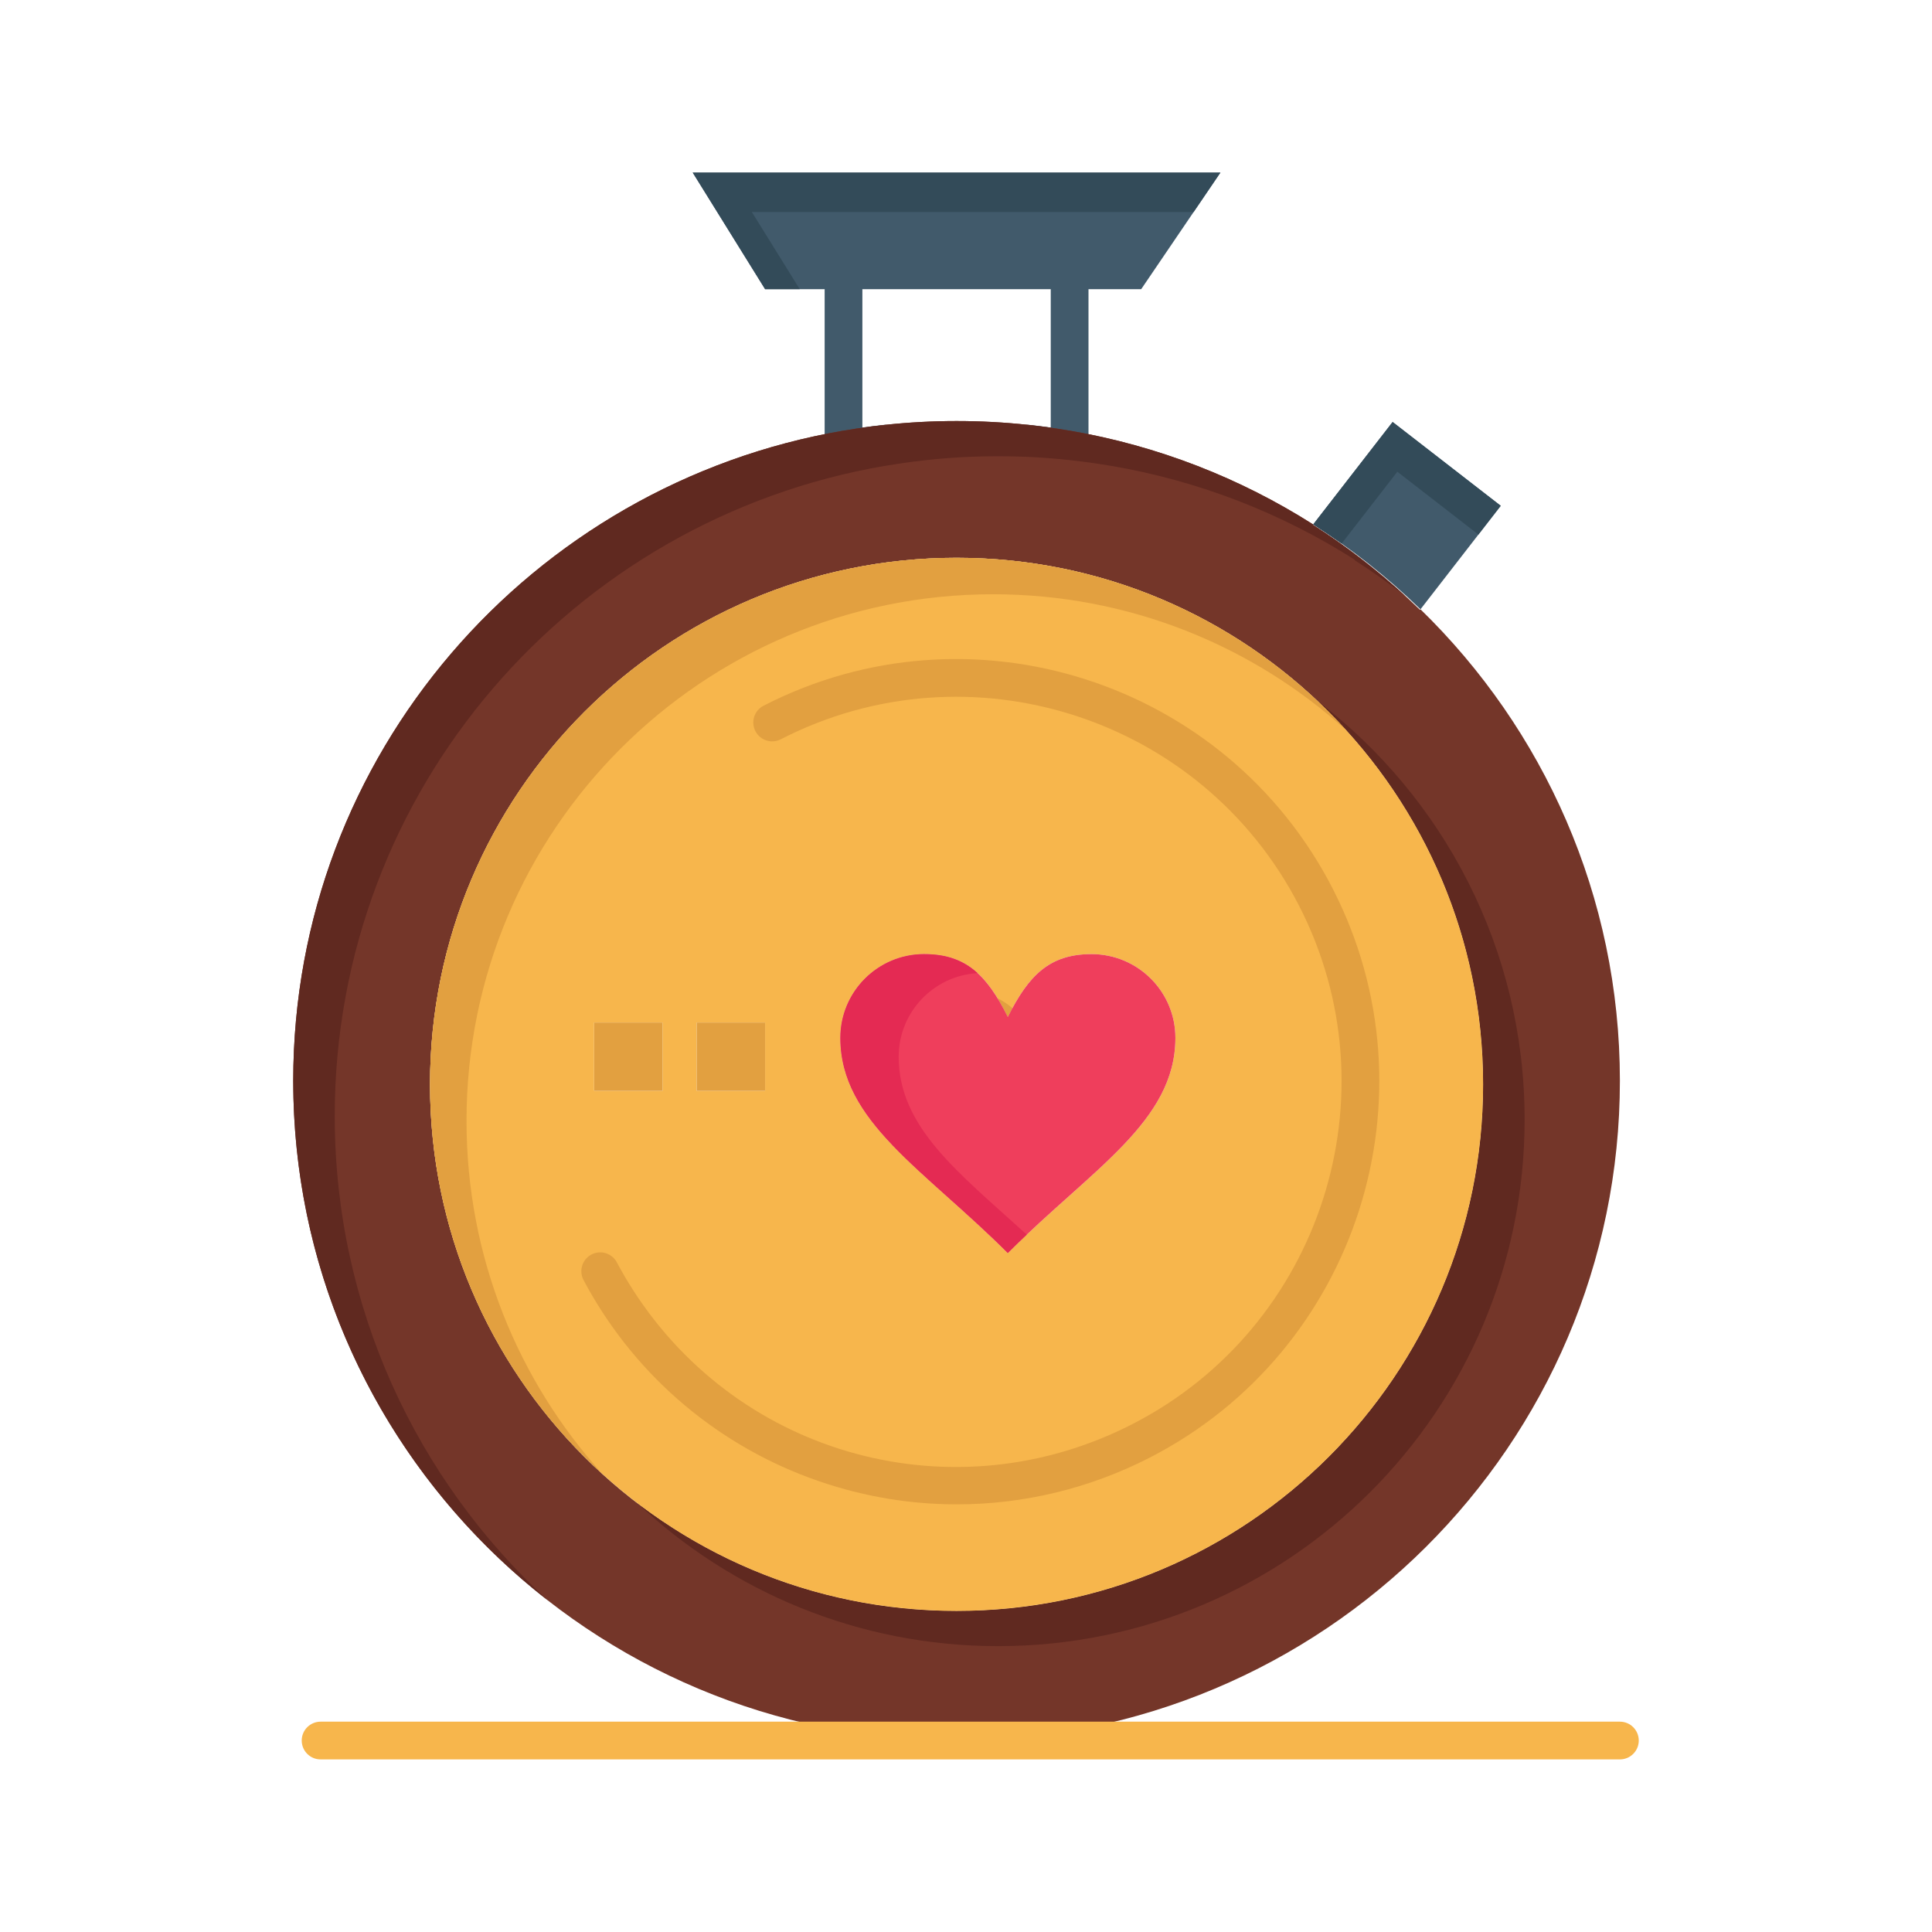
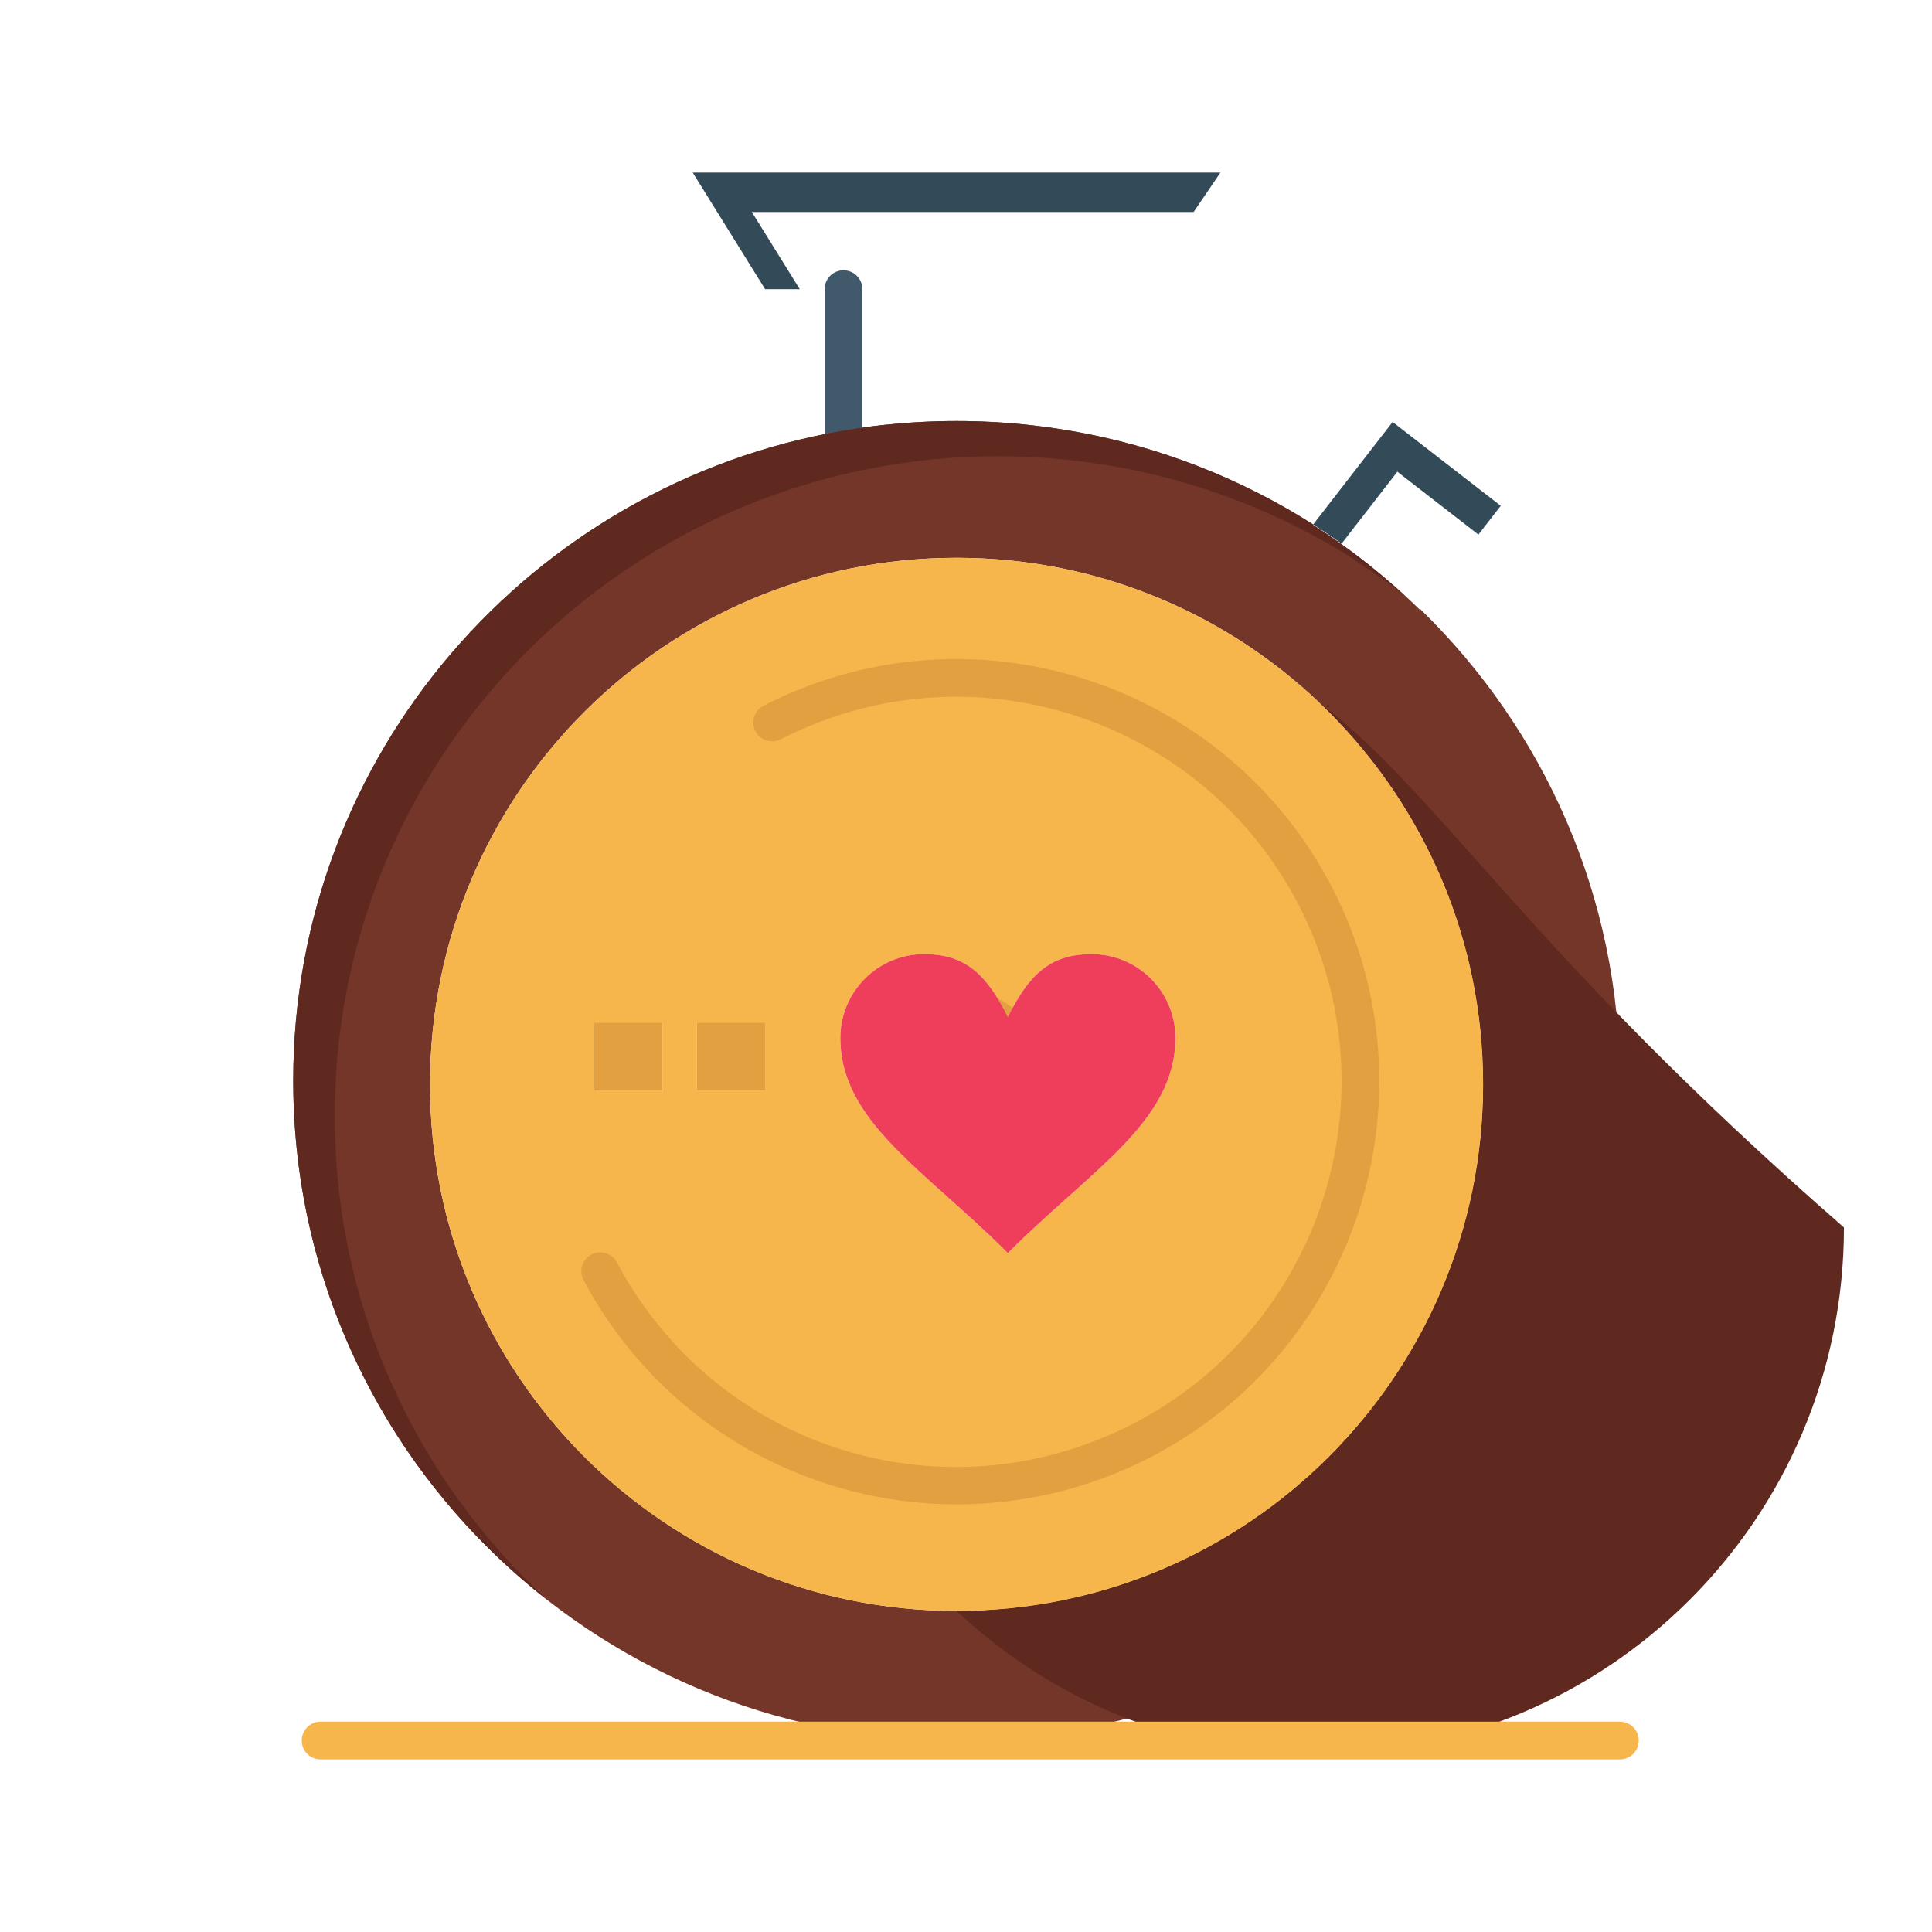
<svg xmlns="http://www.w3.org/2000/svg" width="800px" height="800px" viewBox="0 0 512 512" version="1.1" xml:space="preserve">
  <g id="_x37_22_x2C__compass_x2C__love_x2C__heart_x2C__wedding">
    <g>
-       <polygon points="323.42,45.74 302.43,76.63 283.46,76.63 223.54,76.63 202.76,76.63 183.58,45.74   " style="fill:#415A6B;" />
      <polygon points="199.247,56.185 316.322,56.185 323.42,45.74 183.58,45.74 202.76,76.63 211.941,76.63       " style="fill:#334B59;" />
-       <path d="M283.454,124.129c-0.28,0-0.562-0.023-0.843-0.072c-1.184-0.204-2.369-0.388-3.554-0.573    c-2.434-0.358-4.86-0.67-7.198-0.924c-2.745-0.299-4.729-2.767-4.43-5.512c0.3-2.745,2.773-4.724,5.512-4.429    c1.801,0.196,3.649,0.424,5.519,0.68V76.63c0-2.761,2.238-5,5-5s5,2.239,5,5v42.49c0,1.475-0.65,2.879-1.778,3.829    C285.771,123.715,284.626,124.129,283.454,124.129z" style="fill:#415A6B;" />
      <path d="M223.54,124.13c-1.17,0-2.313-0.411-3.222-1.176c-1.127-0.95-1.778-2.349-1.778-3.824v-42.5    c0-2.761,2.239-5,5-5s5,2.239,5,5v36.67c1.879-0.258,3.723-0.485,5.519-0.681c2.739-0.295,5.213,1.684,5.512,4.43    c0.299,2.745-1.684,5.213-4.43,5.512c-2.339,0.255-4.766,0.566-7.213,0.926c-1.152,0.18-2.346,0.365-3.54,0.571    C224.106,124.106,223.822,124.13,223.54,124.13z" style="fill:#415A6B;" />
-       <path d="M397.71,134.04l-21.27,27.43c-0.04-0.04-0.08-0.08-0.12-0.12c-8.63-8.38-18.12-15.89-28.32-22.36    l21.06-27.16L397.71,134.04z" style="fill:#415A6B;" />
      <path d="M370.31,125.012l21.485,16.656l5.915-7.628l-28.65-22.21L348,138.99    c2.561,1.624,5.075,3.313,7.544,5.066L370.31,125.012z" style="fill:#334B59;" />
      <path d="M376.44,161.47c32.609,31.74,52.85,75.99,52.85,124.95c0,96.561-78.71,174.84-175.79,174.84    S77.71,382.98,77.71,286.42c0-86.4,63.02-158.15,145.83-172.3v0.01c1.22-0.21,2.44-0.4,3.66-0.59c2.45-0.36,4.92-0.68,7.4-0.95    c6.21-0.67,12.51-1.01,18.9-1.01c6.39,0,12.69,0.34,18.9,1.01c2.479,0.27,4.949,0.59,7.399,0.95c1.22,0.19,2.44,0.38,3.66,0.59    v-0.01c23.4,4,45.21,12.59,64.47,24.82c0.021,0.01,0.051,0.03,0.07,0.05l-0.07,0.09c10.23,6.53,19.74,14.1,28.391,22.54    L376.44,161.47z M393.04,287.369c0-77.069-62.47-139.549-139.54-139.549c-77.07,0-139.54,62.48-139.54,139.549    c0,77.07,62.47,139.541,139.54,139.541C330.57,426.91,393.04,364.439,393.04,287.369z" style="fill:#743629;" />
      <g>
-         <path d="M349.116,185.74c27.037,25.451,43.924,61.566,43.924,101.629     c0,77.07-62.47,139.541-139.54,139.541c-31.822,0-61.148-10.658-84.623-28.588c24.975,23.51,58.613,37.922,95.623,37.922     c77.07,0,139.54-62.471,139.54-139.541C404.04,251.452,382.498,211.238,349.116,185.74z" style="fill:#602920;" />
+         <path d="M349.116,185.74c27.037,25.451,43.924,61.566,43.924,101.629     c0,77.07-62.47,139.541-139.54,139.541c24.975,23.51,58.613,37.922,95.623,37.922     c77.07,0,139.54-62.471,139.54-139.541C404.04,251.452,382.498,211.238,349.116,185.74z" style="fill:#602920;" />
        <path d="M88.71,295.754c0-86.4,63.02-158.15,145.83-172.301v0.01c1.22-0.21,2.44-0.4,3.66-0.59     c2.45-0.36,4.92-0.68,7.4-0.95c6.21-0.67,12.509-1.01,18.9-1.01c6.39,0,12.69,0.34,18.9,1.01c2.479,0.27,4.949,0.59,7.399,0.95     c1.22,0.19,2.44,0.38,3.66,0.59v-0.01c23.4,4,45.21,12.59,64.47,24.82c0.021,0.01,0.051,0.03,0.07,0.05l-0.07,0.09     c4.72,3.013,9.278,6.256,13.678,9.695c-7.637-7.037-15.889-13.419-24.678-19.029l0.07-0.09c-0.02-0.02-0.05-0.04-0.07-0.05     c-19.26-12.23-41.069-20.82-64.47-24.82v0.01c-1.22-0.21-2.44-0.4-3.66-0.59c-2.45-0.36-4.92-0.68-7.399-0.95     c-6.21-0.67-12.511-1.01-18.9-1.01c-6.39,0-12.69,0.34-18.9,1.01c-2.48,0.27-4.95,0.59-7.4,0.95c-1.22,0.19-2.44,0.38-3.66,0.59     v-0.01c-82.81,14.15-145.83,85.9-145.83,172.3c0,55.906,26.387,105.684,67.447,137.689     C110.449,392.172,88.71,346.49,88.71,295.754z" style="fill:#602920;" />
      </g>
      <path d="M253.5,147.82c77.07,0,139.54,62.48,139.54,139.549c0,77.07-62.47,139.541-139.54,139.541    c-77.07,0-139.54-62.471-139.54-139.541C113.96,210.3,176.43,147.82,253.5,147.82z M311.49,275.039    c0-12.25-9.94-22.189-22.221-22.189c-11.09,0-16.64,5.55-22.189,16.65c-5.55-11.1-11.09-16.65-22.19-16.65    c-12.25,0-22.19,9.939-22.19,22.189c0,22.201,22.19,34.83,44.38,57.031C289.27,309.869,311.49,297.24,311.49,275.039z     M202.76,289.1V270.98h-18.13V289.1H202.76z M175.57,289.1V270.98h-18.12V289.1H175.57z" style="fill:#F7B64C;" />
      <g>
-         <path d="M123.63,297.037c0-77.07,62.47-139.55,139.54-139.55c36.067,0,68.936,13.685,93.701,36.143     c-25.528-28.138-62.385-45.81-103.371-45.81c-77.07,0-139.54,62.48-139.54,139.549c0,41.002,17.682,77.869,45.835,103.398     C137.323,365.998,123.63,333.117,123.63,297.037z" style="fill:#E2A040;" />
        <path d="M267.08,269.5c0.404-0.811,0.811-1.582,1.218-2.332c-1.219-1.053-2.525-1.926-3.945-2.619     C265.276,266.059,266.18,267.697,267.08,269.5z" style="fill:#E2A040;" />
      </g>
      <path d="M289.27,252.85c12.28,0,22.221,9.939,22.221,22.189c0,22.201-22.221,34.83-44.41,57.031    c-22.19-22.201-44.38-34.83-44.38-57.031c0-12.25,9.94-22.189,22.19-22.189c11.1,0,16.64,5.55,22.19,16.65    C272.63,258.4,278.18,252.85,289.27,252.85z" style="fill:#EF3E5C;" />
      <g>
        <g>
          <g>
-             <path d="M238.161,280.039c0-11.82,9.256-21.486,20.911-22.15c-3.666-3.352-8.082-5.039-14.182-5.039       c-12.25,0-22.19,9.939-22.19,22.189c0,22.201,22.19,34.83,44.38,57.031c1.681-1.682,3.359-3.303,5.03-4.881       C253.894,310.641,238.161,298.732,238.161,280.039z" style="fill:#E42A53;" />
-           </g>
+             </g>
        </g>
      </g>
      <rect height="18.119" style="fill:#E2A040;" width="18.13" x="184.63" y="270.98" />
      <rect height="18.119" style="fill:#E2A040;" width="18.12" x="157.45" y="270.98" />
      <path d="M253.58,398.668c-9.815,0.002-19.665-1.293-29.316-3.91c-26.813-7.266-49.832-24.074-64.816-47.33    c-1.694-2.619-3.312-5.379-4.805-8.197c-1.293-2.439-0.363-5.465,2.077-6.758c2.44-1.295,5.466-0.365,6.759,2.076    c1.358,2.563,2.828,5.072,4.371,7.457c28.524,44.266,85.401,59.471,132.307,35.367c50.027-25.709,69.814-87.322,44.107-137.348    c-25.708-50.028-87.321-69.815-137.348-44.108c-2.456,1.26-5.471,0.294-6.732-2.162c-1.262-2.456-0.294-5.47,2.162-6.732    c54.93-28.227,122.583-6.5,150.813,48.432c28.227,54.928,6.501,122.583-48.432,150.813    C288.733,394.484,271.216,398.668,253.58,398.668z" style="fill:#E2A040;" />
      <path d="M429.29,466.26H84.96c-2.761,0-5-2.238-5-5s2.239-5,5-5h344.33c2.762,0,5,2.238,5,5    S432.052,466.26,429.29,466.26z" style="fill:#F7B64C;" />
    </g>
  </g>
  <g id="Layer_1" />
</svg>